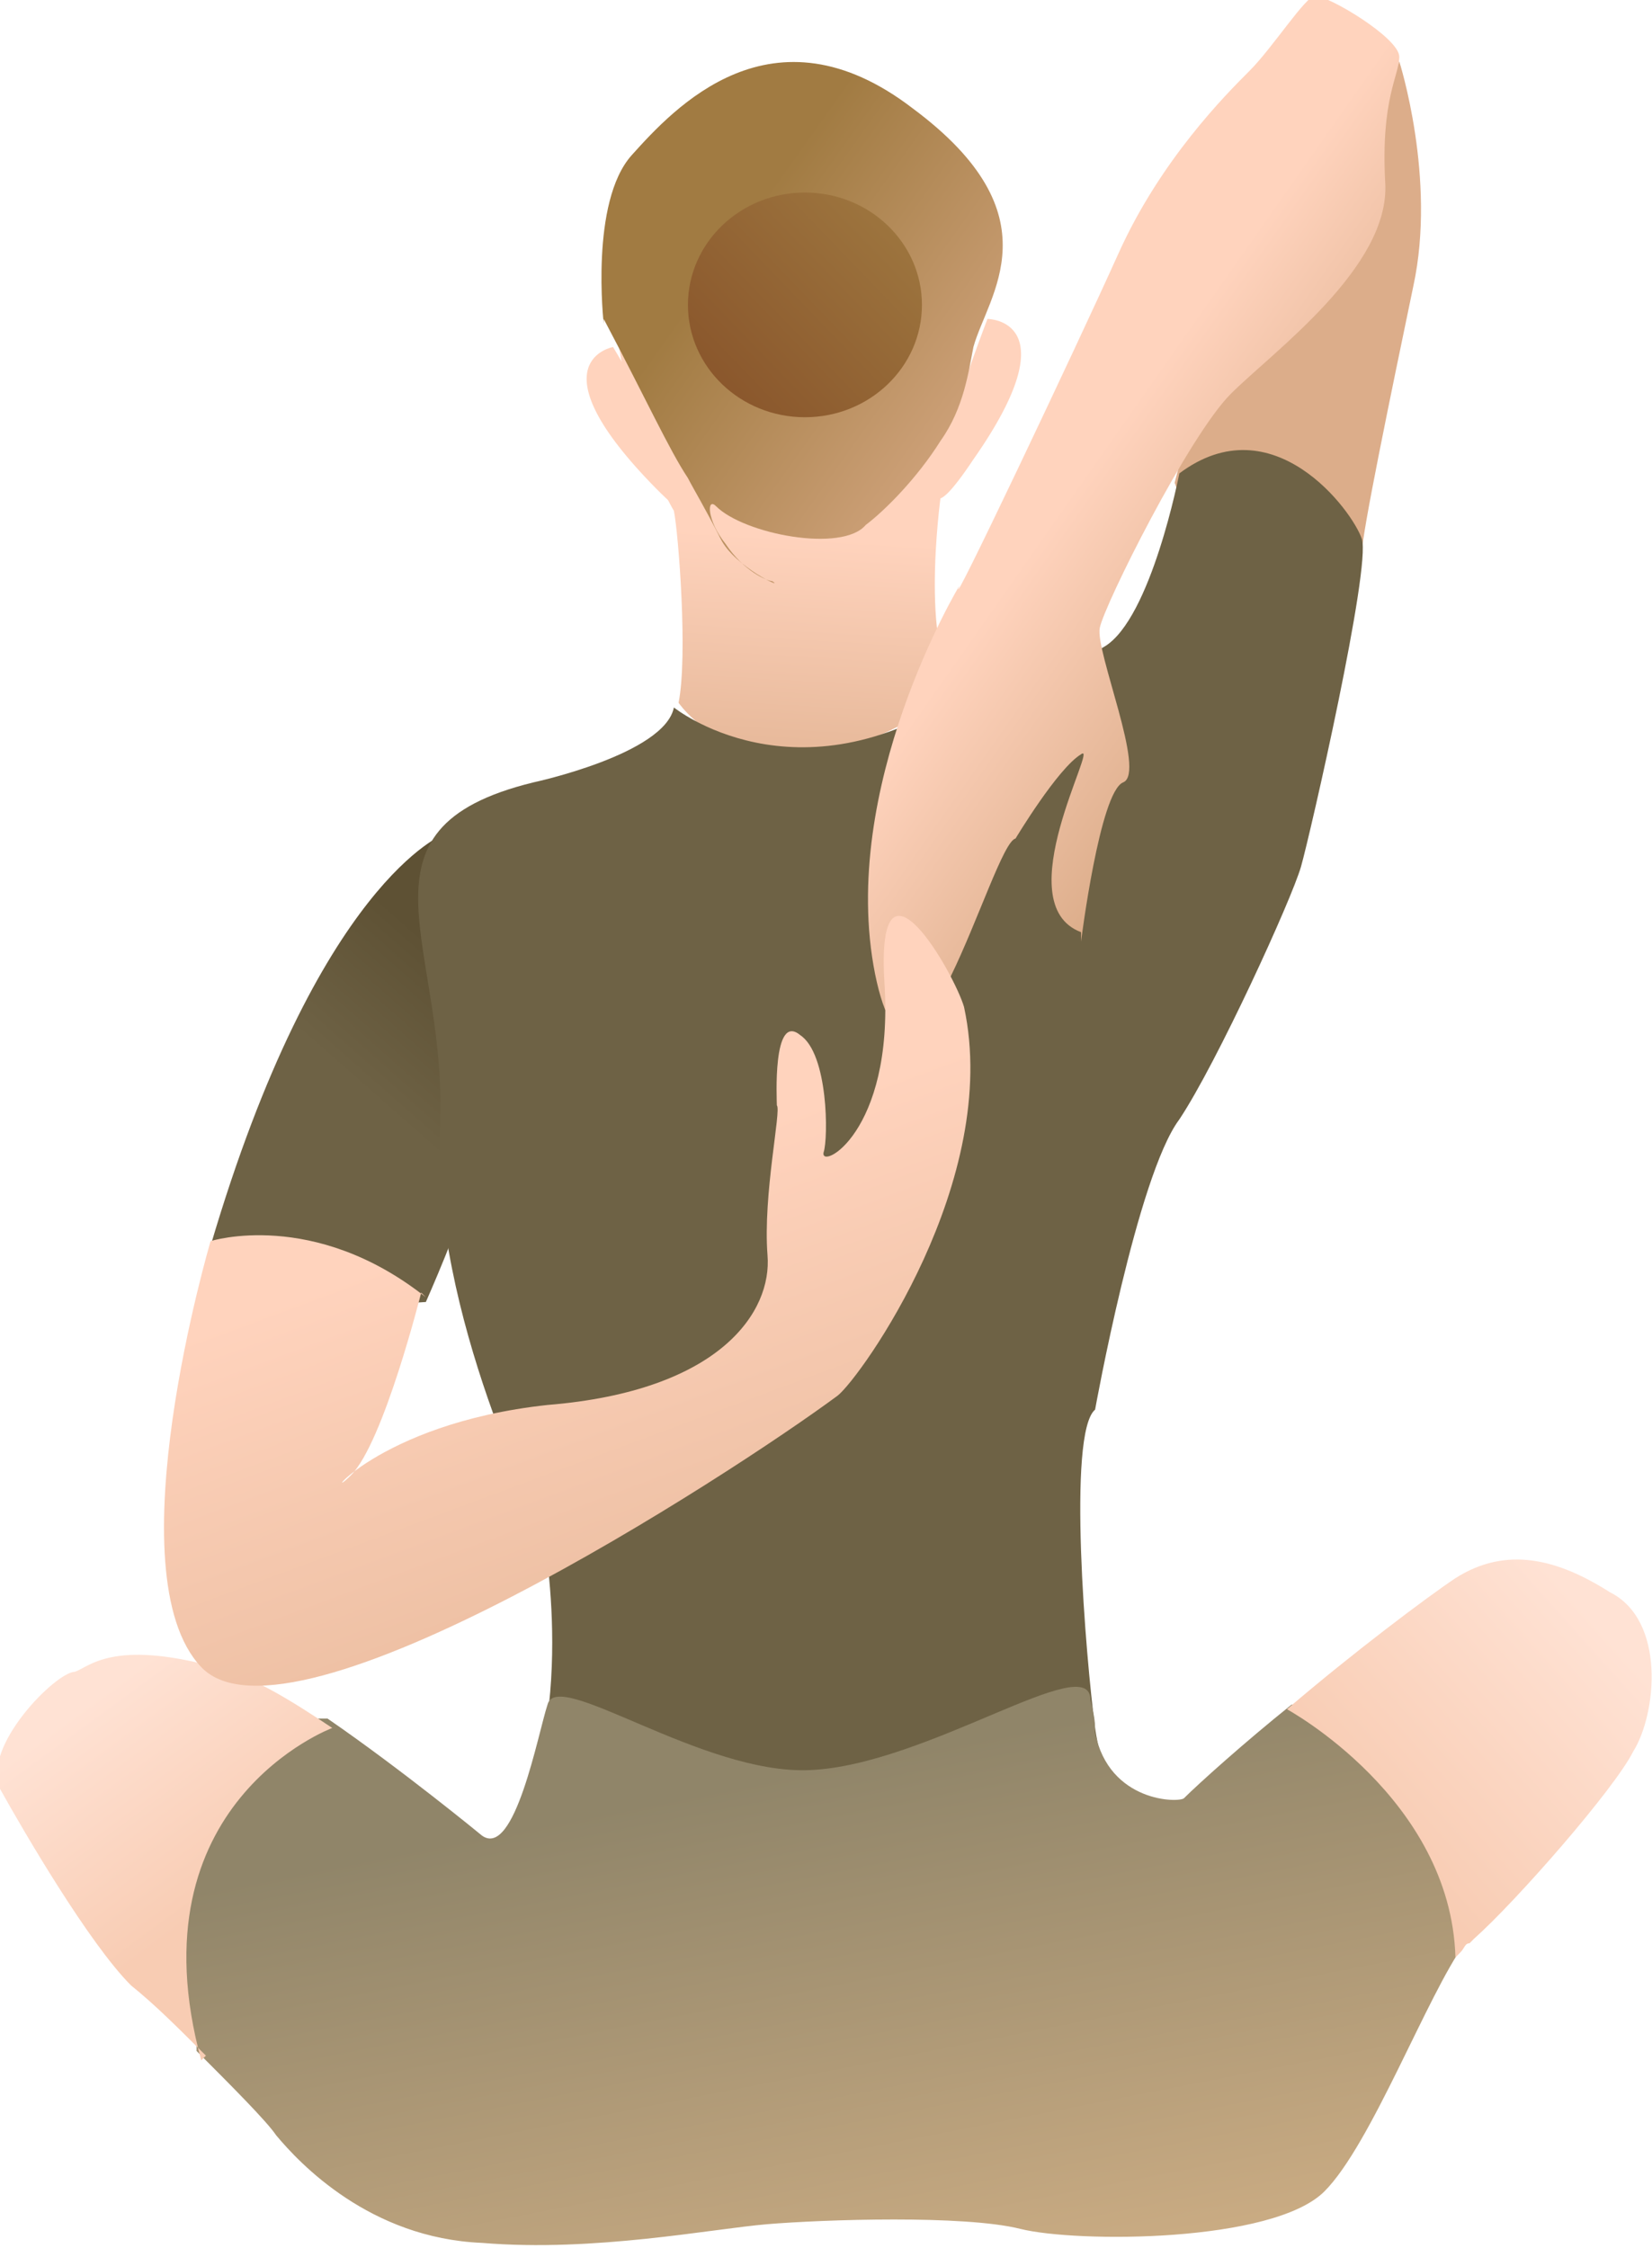
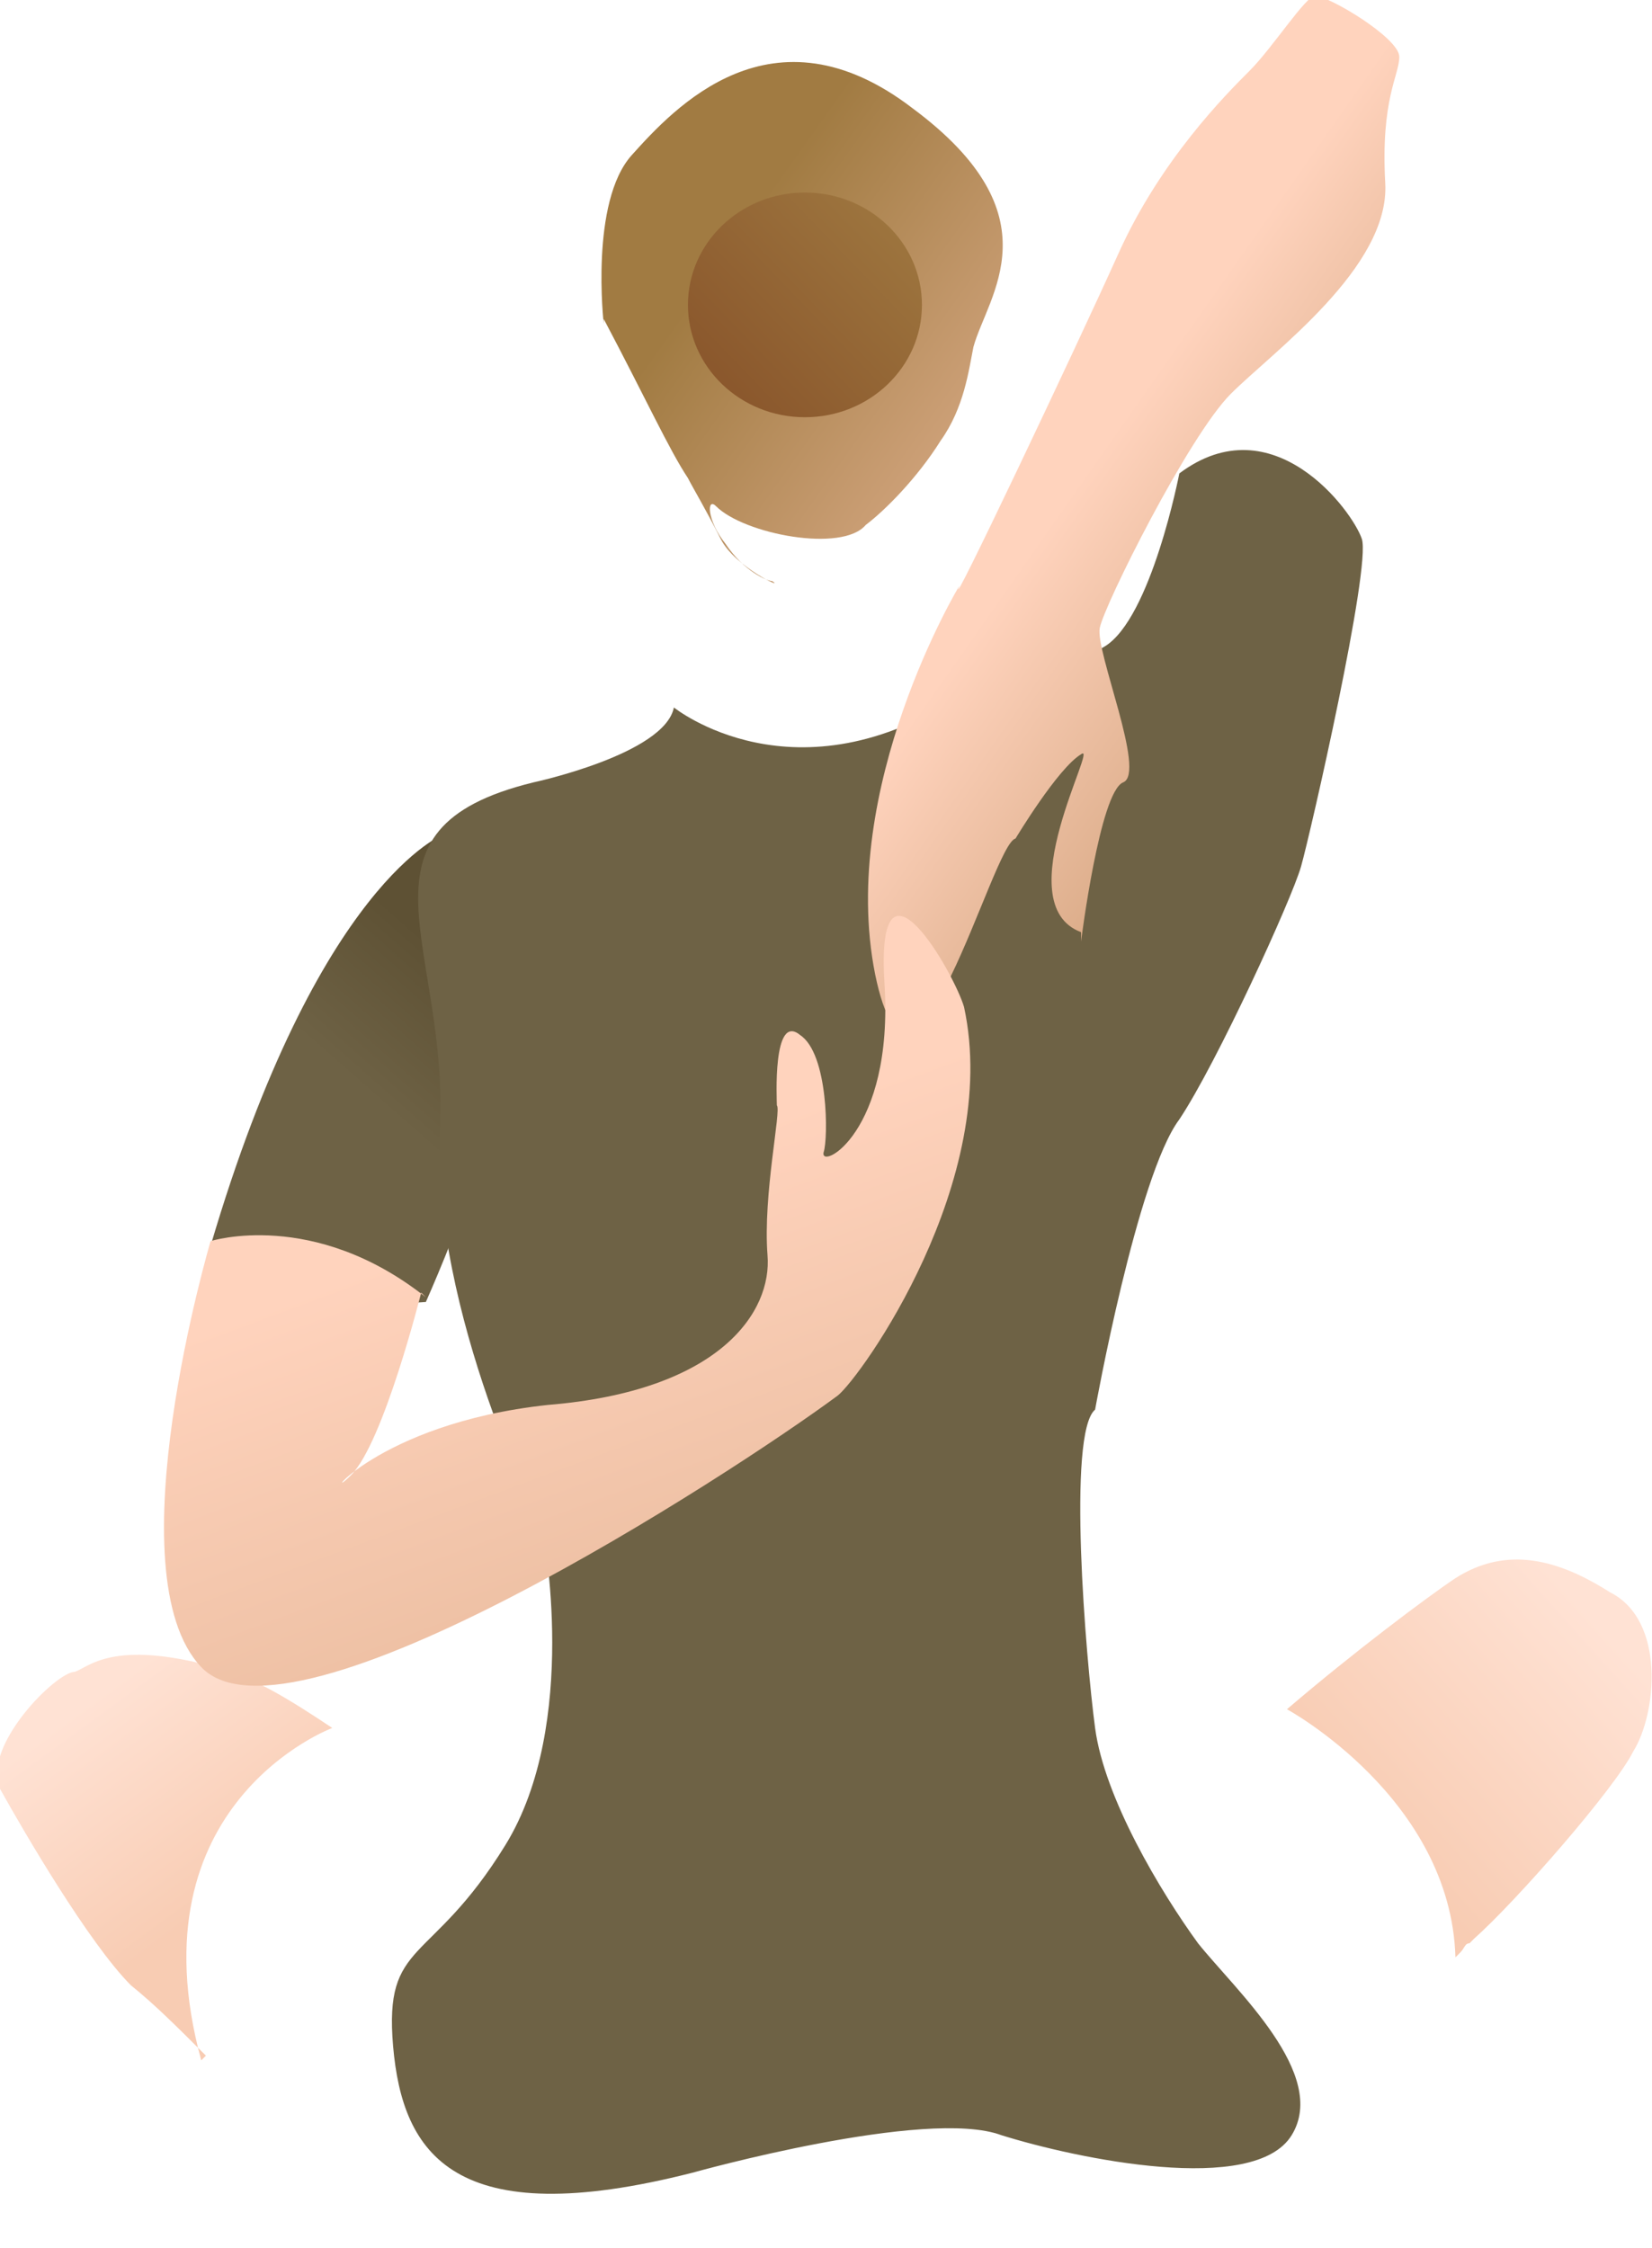
<svg xmlns="http://www.w3.org/2000/svg" xmlns:xlink="http://www.w3.org/1999/xlink" xml:space="preserve" width="5.739mm" height="7.808mm" version="1.1" style="shape-rendering:geometricPrecision; text-rendering:geometricPrecision; image-rendering:optimizeQuality; fill-rule:evenodd; clip-rule:evenodd" viewBox="0 0 3.53 4.8">
  <defs>
    <style type="text/css">
   
    .fil4 {fill:#6E6245}
    .fil1 {fill:#DCAD8A}
    .fil0 {fill:#FFD3BD}
    .fil2 {fill:url(#id0)}
    .fil9 {fill:url(#id1)}
    .fil10 {fill:url(#id2)}
    .fil8 {fill:url(#id3)}
    .fil6 {fill:url(#id4)}
    .fil11 {fill:url(#id5)}
    .fil7 {fill:url(#id6)}
    .fil5 {fill:url(#id7)}
    .fil3 {fill:url(#id8)}
   
  </style>
    <linearGradient id="id0" gradientUnits="userSpaceOnUse" x1="0.86" y1="2.4" x2="1.08" y2="2.15">
      <stop offset="0" style="stop-opacity:1; stop-color:#6E6245" />
      <stop offset="1" style="stop-opacity:1; stop-color:#5E5134" />
    </linearGradient>
    <linearGradient id="id1" gradientUnits="userSpaceOnUse" x1="1.24" y1="2.54" x2="1.82" y2="4.1">
      <stop offset="0" style="stop-opacity:1; stop-color:#FFD3BD" />
      <stop offset="1" style="stop-opacity:1; stop-color:#DCAD8A" />
    </linearGradient>
    <linearGradient id="id2" gradientUnits="userSpaceOnUse" x1="1.36" y1="0.8" x2="2.05" y2="1.29">
      <stop offset="0" style="stop-opacity:1; stop-color:#A17B42" />
      <stop offset="1" style="stop-opacity:1; stop-color:#DCAD8A" />
    </linearGradient>
    <linearGradient id="id3" gradientUnits="userSpaceOnUse" x1="0.44" y1="4.08" x2="0.14" y2="3.67">
      <stop offset="0" style="stop-opacity:1; stop-color:#F8CCB3" />
      <stop offset="1" style="stop-opacity:1; stop-color:#FFE2D4" />
    </linearGradient>
    <linearGradient id="id4" gradientUnits="userSpaceOnUse" x1="1.73" y1="3.78" x2="2.01" y2="5.21">
      <stop offset="0" style="stop-opacity:1; stop-color:#908569" />
      <stop offset="1" style="stop-opacity:1; stop-color:#DAB68A" />
    </linearGradient>
    <linearGradient id="id5" gradientUnits="userSpaceOnUse" x1="1.43" y1="0.96" x2="2" y2="0.41">
      <stop offset="0" style="stop-opacity:1; stop-color:#844D26" />
      <stop offset="1" style="stop-opacity:1; stop-color:#A17B42" />
    </linearGradient>
    <linearGradient id="id6" gradientUnits="userSpaceOnUse" xlink:href="#id3" x1="2.92" y1="3.9" x2="3.41" y2="3.46">
  </linearGradient>
    <linearGradient id="id7" gradientUnits="userSpaceOnUse" xlink:href="#id1" x1="2.12" y1="1.29" x2="2.59" y2="1.62">
  </linearGradient>
    <linearGradient id="id8" gradientUnits="userSpaceOnUse" xlink:href="#id1" x1="1.79" y1="1.15" x2="1.75" y2="1.82">
  </linearGradient>
  </defs>
  <g id="Слой_x0020_1">
    <g id="_1860378151664">
-       <path class="fil0" d="M1.31 0.74c0,0 -0.17,0.03 0.08,0.29 0.25,0.26 -0.08,-0.29 -0.08,-0.29z" />
-       <path class="fil0" d="M2.11 0.68c0,0 0.18,-0 -0.03,0.3 -0.2,0.3 0.03,-0.3 0.03,-0.3z" />
-       <path class="fil1" d="M2.99 0.13c0,0 0.08,0.25 0.03,0.48 -0.05,0.24 -0.11,0.53 -0.11,0.57 0,0.03 -0.1,0.12 -0.1,0.12l-0.21 -0.03 -0.09 -0.24 0.11 -0.42 0.28 -0.26 0.09 -0.22z" />
      <path class="fil2" d="M0.45 2.66c0,0 0.2,0.14 0.46,0.12 0,0 0.08,-0.18 0.09,-0.24 0.01,-0.06 -0.14,-0.52 -0.05,-0.76 0,0 -0.27,0.1 -0.5,0.88z" />
-       <path class="fil3" d="M2.06 1.48c-0.1,-0.06 -0.05,-0.42 -0.05,-0.42 0.01,-0.05 0.09,-0.33 0.09,-0.33 -0.1,0.32 -0.25,0.36 -0.37,0.38 -0.12,0.02 -0.23,-0.08 -0.24,-0.12 -0.01,-0.04 -0.17,-0.27 -0.17,-0.27 0.03,0.22 0.12,0.37 0.12,0.37 0.01,0.05 0.03,0.31 0.01,0.41 0,0 0.19,0.28 0.61,-0.04z" />
      <path class="fil4" d="M2.06 1.48c-0.36,0.24 -0.62,0.03 -0.62,0.03 -0.02,0.1 -0.3,0.16 -0.3,0.16 -0.41,0.1 -0.18,0.35 -0.2,0.74 -0.02,0.39 0.22,0.86 0.22,0.86 0,0 0.08,0.41 -0.08,0.67 -0.16,0.26 -0.26,0.2 -0.24,0.43 0.02,0.23 0.13,0.4 0.64,0.27 0,0 0.5,-0.14 0.66,-0.08 0.16,0.05 0.54,0.13 0.62,0 0.08,-0.13 -0.12,-0.31 -0.2,-0.41 -0.08,-0.11 -0.2,-0.31 -0.22,-0.46 -0.02,-0.15 -0.06,-0.63 0,-0.68 0,0 0.09,-0.5 0.18,-0.62 0.08,-0.12 0.24,-0.47 0.26,-0.54 0.02,-0.07 0.15,-0.64 0.13,-0.7 -0.02,-0.06 -0.19,-0.29 -0.39,-0.14 0,0 -0.06,0.31 -0.16,0.37 -0.11,0.06 -0.18,0.17 -0.29,0.1z" />
      <path class="fil5" d="M2.31 2.01c0,0 0.04,-0.32 0.09,-0.34 0.05,-0.02 -0.06,-0.28 -0.05,-0.33 0.01,-0.05 0.19,-0.41 0.28,-0.5 0.09,-0.09 0.34,-0.27 0.33,-0.45 -0.01,-0.18 0.03,-0.23 0.03,-0.27 -0,-0.04 -0.15,-0.13 -0.18,-0.13 -0.02,0 -0.09,0.11 -0.14,0.16 -0.05,0.05 -0.19,0.19 -0.28,0.39 -0.09,0.2 -0.37,0.79 -0.34,0.71 0,0 -0.26,0.43 -0.18,0.83 0.08,0.39 0.25,-0.28 0.3,-0.29 0,0 0.09,-0.15 0.14,-0.18 0.04,-0.03 -0.16,0.32 -0,0.38z" />
-       <path class="fil6" d="M0.42 4.38c0.07,0.07 0.15,0.15 0.17,0.18 0.05,0.06 0.2,0.22 0.44,0.23 0.24,0.02 0.49,-0.03 0.61,-0.04 0.12,-0.01 0.42,-0.02 0.54,0.01 0.12,0.03 0.54,0.03 0.65,-0.08 0.1,-0.1 0.22,-0.42 0.3,-0.53l-0.04 -0.48 -0.33 -0.03c-0.1,0.08 -0.2,0.17 -0.23,0.2 -0.01,0.01 -0.16,0.01 -0.19,-0.14 -0,-0.02 -0,-0.03 -0.01,-0.07 -0,-0.11 -0.35,0.14 -0.6,0.15 -0.23,0.01 -0.54,-0.22 -0.56,-0.14 -0.02,0.06 -0.07,0.33 -0.14,0.28 0,0 -0.17,-0.14 -0.33,-0.25l-0.15 -0 -0.21 0.08 -0.06 0.41 0.14 0.21z" />
      <path class="fil7" d="M3.12 4.17c0.01,-0.01 0.01,-0.02 0.02,-0.02 0,-0 0.01,-0.01 0.01,-0.01 0.09,-0.08 0.3,-0.32 0.34,-0.4 0.05,-0.08 0.07,-0.28 -0.05,-0.34 -0.11,-0.07 -0.22,-0.1 -0.33,-0.03 -0.06,0.04 -0.22,0.16 -0.36,0.28 0,0 0.35,0.19 0.36,0.53z" />
      <path class="fil8" d="M0.44 4.39c-0.06,-0.06 -0.11,-0.11 -0.16,-0.15 -0.09,-0.09 -0.23,-0.33 -0.28,-0.42 -0.04,-0.09 0.12,-0.25 0.16,-0.25 0.03,-0.01 0.08,-0.07 0.3,-0.01 0.08,0.02 0.16,0.07 0.25,0.13 0,0 -0.43,0.16 -0.28,0.71z" />
      <path class="fil9" d="M0.91 2.77c-0.24,-0.19 -0.46,-0.12 -0.46,-0.12 0,0 -0.21,0.71 -0.02,0.91 0.19,0.2 1.13,-0.41 1.36,-0.58 0.05,-0.04 0.35,-0.46 0.27,-0.83 -0.02,-0.07 -0.19,-0.37 -0.17,-0.05 0.02,0.32 -0.14,0.4 -0.13,0.36 0.01,-0.03 0.01,-0.21 -0.05,-0.25 -0.06,-0.05 -0.05,0.14 -0.05,0.15 0.01,0.01 -0.03,0.19 -0.02,0.32 0.01,0.12 -0.1,0.29 -0.47,0.32 -0.37,0.04 -0.49,0.22 -0.42,0.15 0.07,-0.07 0.15,-0.39 0.15,-0.39z" />
      <path class="fil10" d="M1.29 0.69c0,0 -0.03,-0.26 0.06,-0.36 0.09,-0.1 0.3,-0.33 0.6,-0.1 0.31,0.23 0.16,0.4 0.13,0.51 -0.01,0.05 -0.02,0.13 -0.07,0.2 -0.05,0.08 -0.12,0.15 -0.16,0.18 -0.05,0.06 -0.26,0.02 -0.32,-0.04 -0.02,-0.02 -0.02,0.03 0.02,0.08 0.04,0.06 0.09,0.08 0.1,0.08 0.03,0.02 -0.08,-0.03 -0.11,-0.09 -0.03,-0.06 -0.06,-0.11 -0.07,-0.13 -0.04,-0.06 -0.09,-0.17 -0.18,-0.34z" />
      <ellipse class="fil11" cx="1.72" cy="0.65" rx="0.25" ry="0.24" />
    </g>
  </g>
</svg>